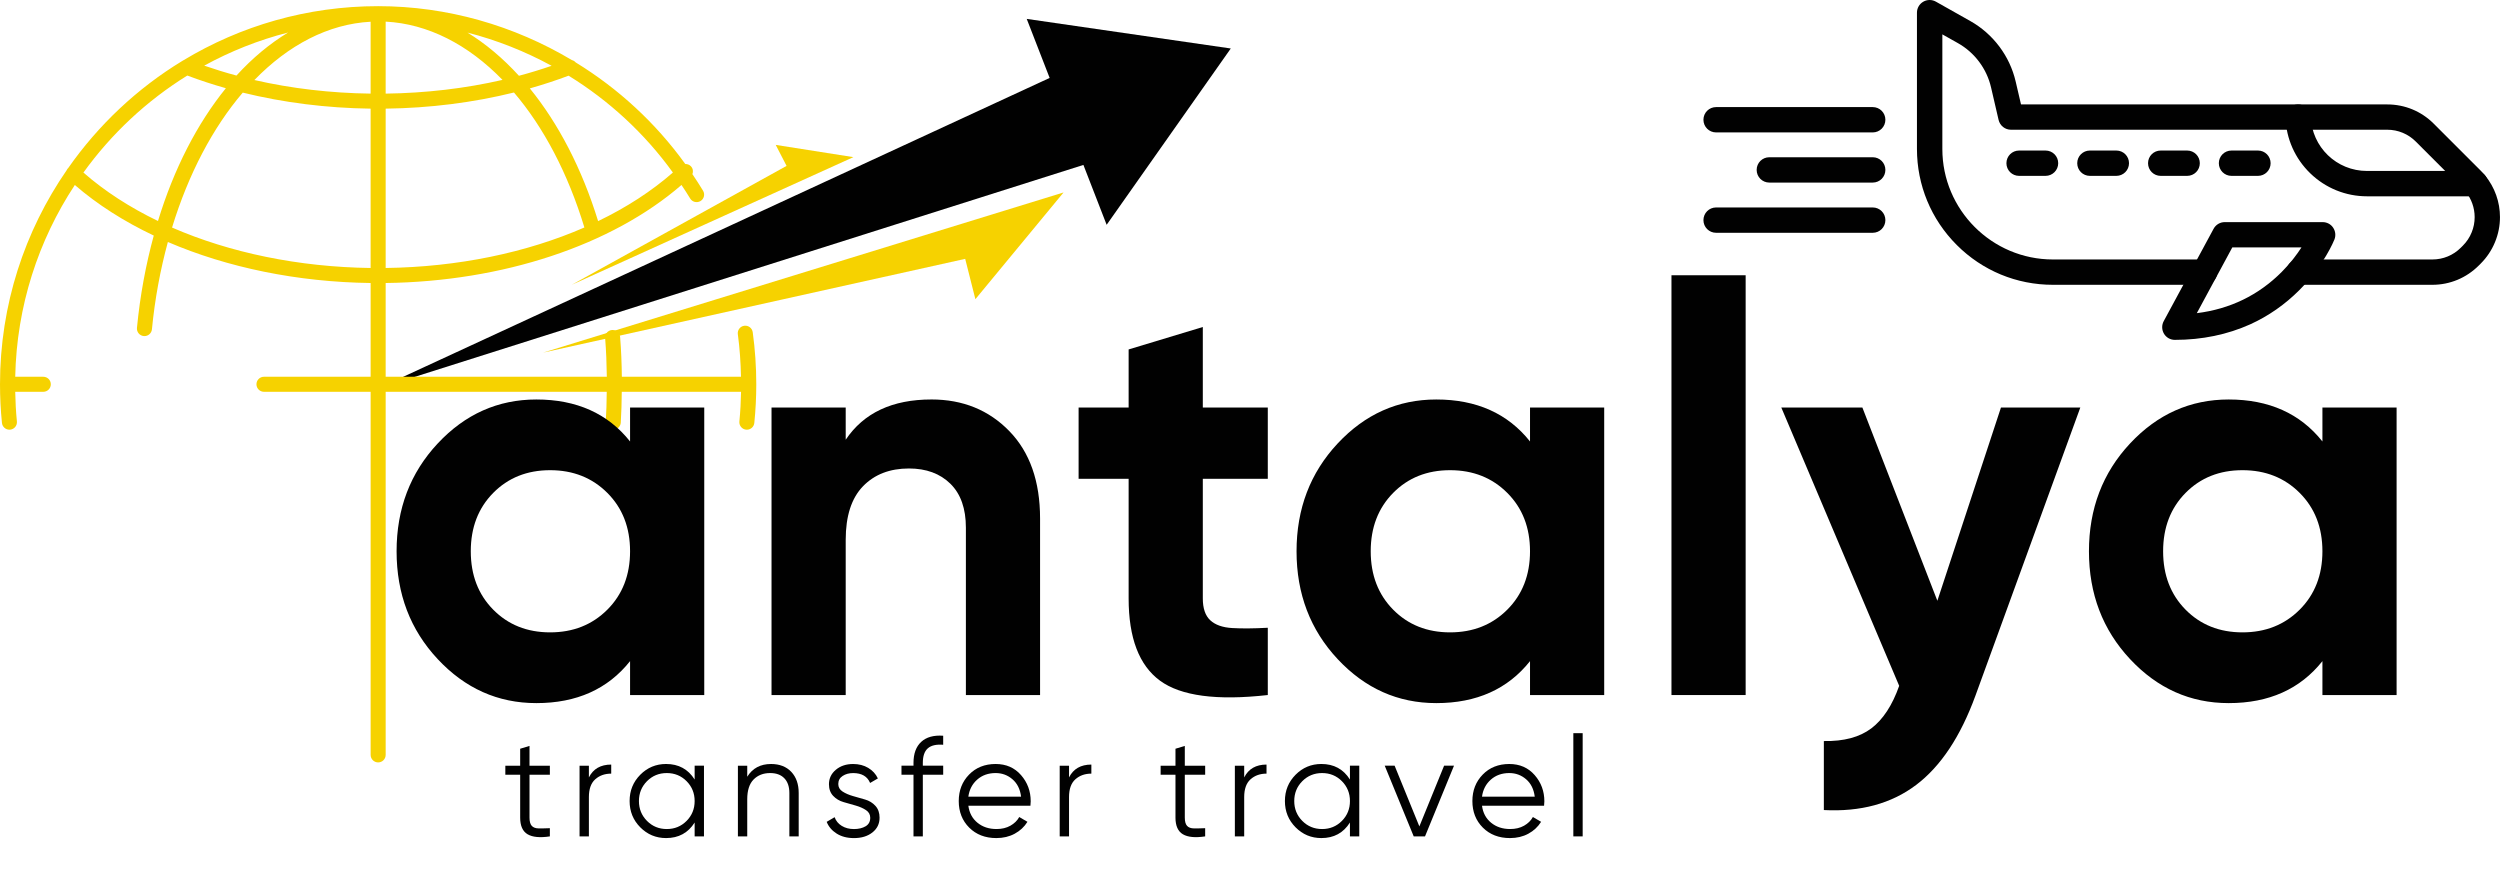
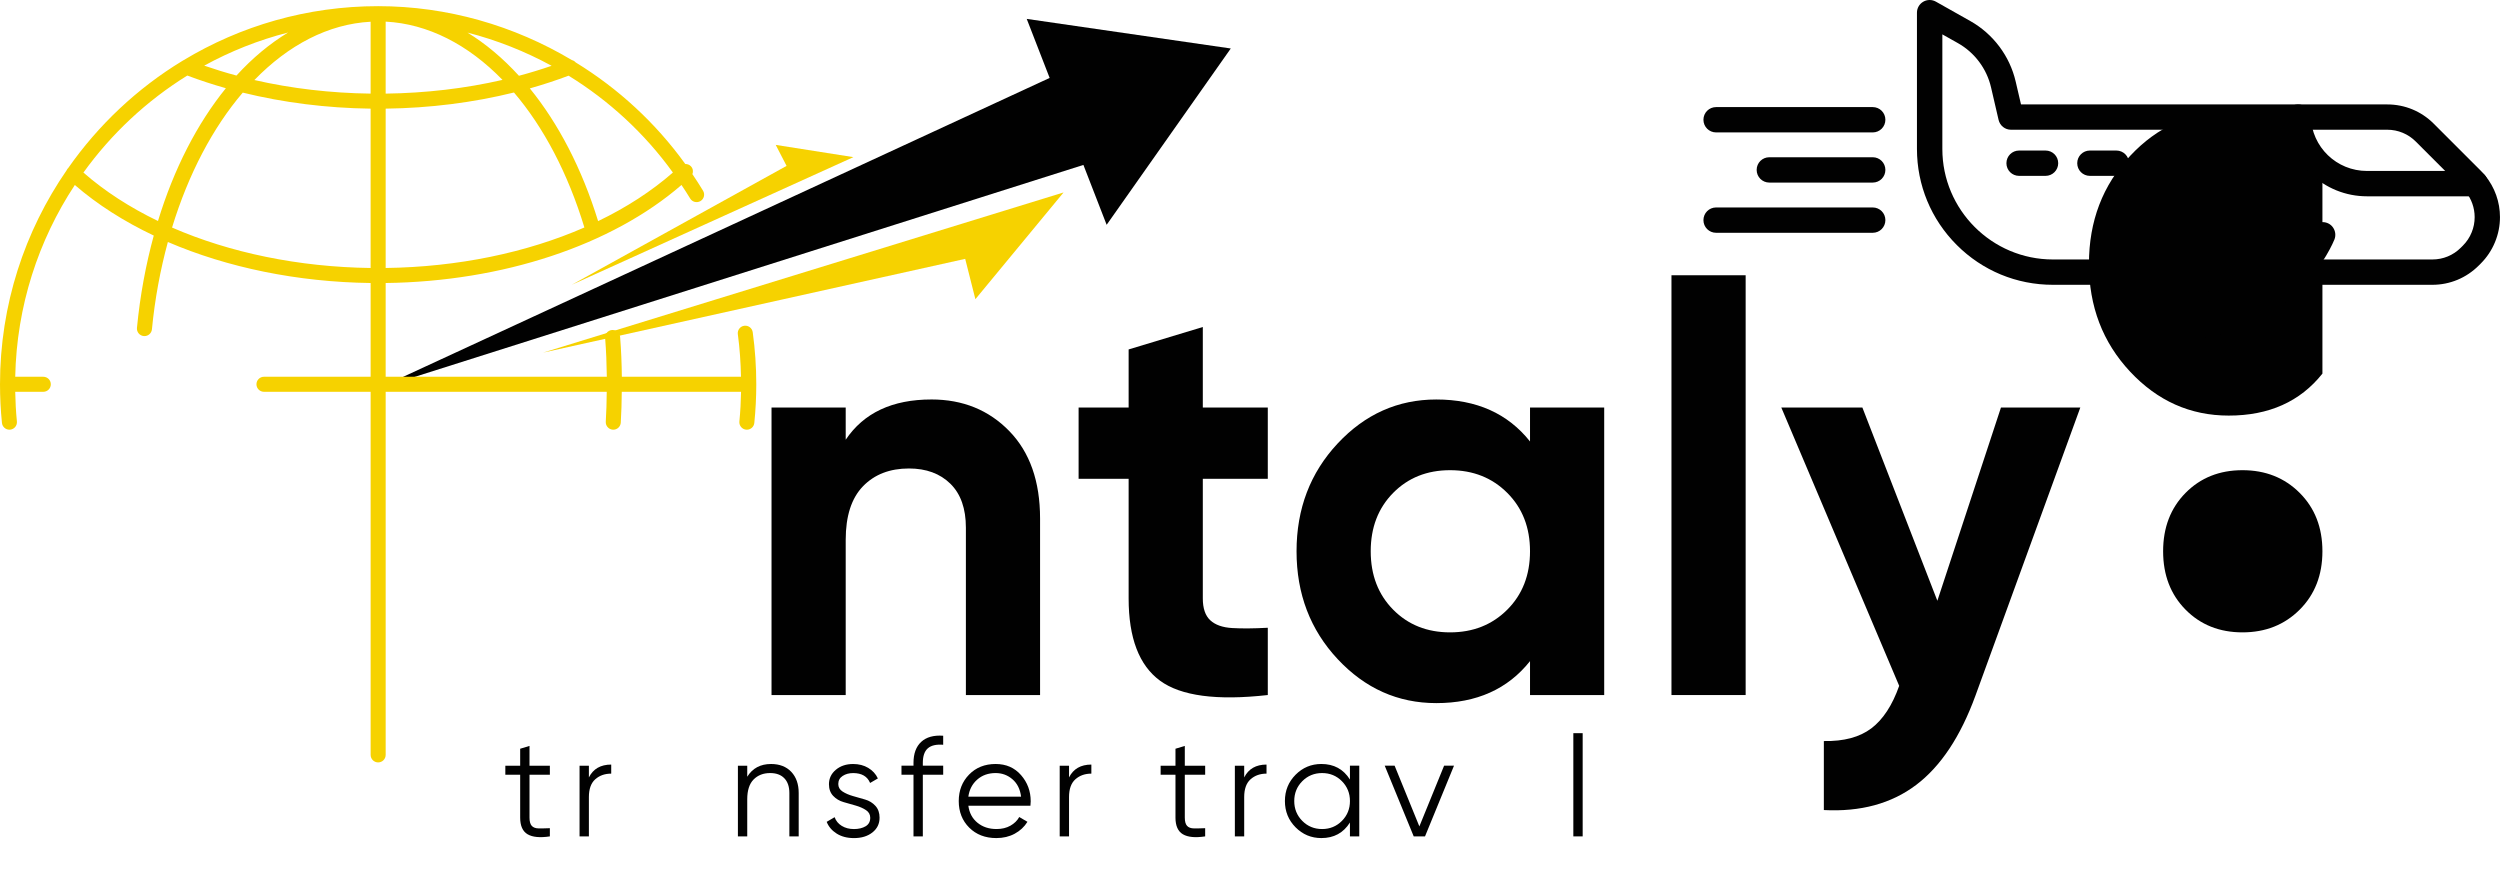
<svg xmlns="http://www.w3.org/2000/svg" id="katman_1" data-name="katman 1" viewBox="0 0 281 97.824">
  <polygon points="119.544 21.631 61.037 39.636 108.488 29.095 109.633 33.628 119.544 21.631" style="fill: #f6d200;" />
  <polygon points="95.922 17.662 64.259 32.013 88.411 18.646 87.193 16.287 95.922 17.662" style="fill: #f6d200;" />
  <polygon points="42.446 43.682 121.775 18.537 124.387 25.268 138.339 5.45 115.404 2.124 117.98 8.759 42.446 43.682" style="fill: #010101;" />
  <path d="M84.605,37.338c-.063-.464-.497-.788-.952-.722-.462.063-.785.489-.721.951.216,1.576.321,3.18.354,4.781h-13.39c-.019-1.503-.076-3.006-.196-4.48-.036-.465-.454-.806-.909-.775-.465.038-.812.445-.774.91.115,1.43.171,2.888.19,4.345h-24.859v-10.537c13.167-.168,25.419-4.238,33.251-11.019.33.501.665.999.974,1.517.239.402.761.527,1.158.292.401-.238.533-.757.294-1.158-.38-.637-.788-1.253-1.199-1.866.115-.295.065-.641-.167-.886-.17-.181-.402-.262-.633-.257-3.333-4.628-7.542-8.49-12.322-11.42-.113-.133-.262-.217-.427-.261-6.502-3.883-14.012-6.061-21.774-6.061-7.999,0-15.486,2.224-21.883,6.081-.043.017-.08.045-.12.069-5.082,3.087-9.461,7.216-12.857,12.079-.012.011-.027.016-.039.028-.048.053-.074.116-.106.176C2.775,25.972,0,34.263,0,43.193c0,1.45.074,2.912.22,4.344.043.436.411.76.838.76.03,0,.058-.002.087-.004.464-.047.802-.462.754-.926-.111-1.098-.165-2.215-.188-3.329h3.156c.467,0,.845-.378.845-.845s-.378-.845-.845-.845H1.711c.163-7.946,2.602-15.339,6.699-21.554,2.532,2.191,5.528,4.099,8.872,5.684-.885,3.254-1.537,6.72-1.889,10.374-.044.464.297.877.761.921.028.003.054.004.083.004.429,0,.797-.327.84-.764.331-3.44.951-6.721,1.791-9.813,6.675,2.872,14.566,4.505,22.791,4.61v10.537h-11.988c-.467,0-.845.378-.845.845s.378.845.845.845h11.988v40.812c0,.467.378.845.845.845s.845-.378.845-.845v-40.812h24.848c-.015,1.125-.037,2.254-.108,3.36-.03.465.323.867.789.898.018,0,.036.002.054.002.442,0,.813-.343.843-.79.074-1.142.097-2.307.111-3.469h13.408c-.023,1.115-.078,2.231-.188,3.329-.048.464.29.879.754.926.03.003.058.004.087.004.427,0,.795-.324.838-.76.145-1.432.22-2.894.22-4.344,0-1.956-.134-3.926-.399-5.855ZM43.348,2.43c4.743.25,9.27,2.57,13.133,6.549-4.191.965-8.625,1.485-13.133,1.544V2.43ZM41.658,10.523c-4.482-.058-8.894-.572-13.065-1.527,3.824-3.937,8.308-6.3,13.065-6.553v8.08ZM43.348,12.212c4.963-.063,9.838-.682,14.422-1.815,3.321,3.892,6.061,9.063,7.915,15.171-6.496,2.836-14.231,4.448-22.336,4.553V12.212ZM75.633,19.392c-2.395,2.1-5.231,3.932-8.405,5.461-1.824-5.917-4.47-10.977-7.675-14.917,1.492-.42,2.945-.899,4.357-1.429,4.543,2.801,8.546,6.482,11.722,10.885ZM62.002,7.395c-1.197.413-2.421.788-3.673,1.122-1.793-1.963-3.732-3.599-5.784-4.853,3.304.847,6.478,2.107,9.456,3.731ZM26.578,8.492c-1.236-.331-2.442-.706-3.624-1.114,2.943-1.613,6.104-2.874,9.429-3.725-2.069,1.256-4.018,2.877-5.805,4.84ZM9.376,19.397c3.137-4.355,7.105-8.069,11.677-10.906,1.405.529,2.851,1.005,4.334,1.424-3.214,3.964-5.836,9.038-7.63,14.926-3.166-1.526-5.994-3.354-8.381-5.445ZM19.339,25.577c1.844-6.035,4.589-11.233,7.946-15.167,4.57,1.125,9.428,1.739,14.372,1.802v17.91c-8.081-.106-15.819-1.714-22.319-4.545Z" style="fill: #f6d200;" />
  <g>
-     <path d="M70.82,45.806h8.338v32.317h-8.338v-3.813c-2.5,3.146-6.011,4.719-10.536,4.719-4.31,0-8.005-1.648-11.085-4.945-3.082-3.296-4.622-7.336-4.622-12.119s1.54-8.822,4.622-12.119c3.08-3.296,6.775-4.944,11.085-4.944,4.524,0,8.036,1.573,10.536,4.719v-3.813ZM55.437,68.524c1.681,1.703,3.813,2.554,6.399,2.554s4.729-.851,6.431-2.554c1.702-1.701,2.553-3.888,2.553-6.561s-.852-4.857-2.553-6.56c-1.703-1.702-3.846-2.554-6.431-2.554s-4.718.852-6.399,2.554-2.521,3.889-2.521,6.56.84,4.859,2.521,6.561Z" style="fill: #010101;" />
    <path d="M104.688,44.9c3.533,0,6.452,1.186,8.758,3.555,2.305,2.371,3.458,5.646,3.458,9.825v19.843h-8.338v-18.809c0-2.154-.582-3.803-1.745-4.944s-2.715-1.713-4.654-1.713c-2.155,0-3.878.668-5.171,2.003-1.292,1.337-1.939,3.34-1.939,6.012v17.451h-8.338v-32.317h8.338v3.619c2.025-3.016,5.235-4.524,9.631-4.524Z" style="fill: #010101;" />
    <path d="M142.5,53.82h-7.304v13.444c0,1.121.28,1.938.84,2.456.56.517,1.379.808,2.456.872,1.077.064,2.413.055,4.008-.032v7.562c-5.731.646-9.771.107-12.119-1.616-2.349-1.723-3.523-4.804-3.523-9.242v-13.444h-5.623v-8.015h5.623v-6.528l8.338-2.521v9.049h7.304v8.015Z" style="fill: #010101;" />
    <path d="M171.974,45.806h8.338v32.317h-8.338v-3.813c-2.5,3.146-6.012,4.719-10.536,4.719-4.309,0-8.004-1.648-11.085-4.945-3.081-3.296-4.621-7.336-4.621-12.119s1.54-8.822,4.621-12.119c3.081-3.296,6.776-4.944,11.085-4.944,4.524,0,8.036,1.573,10.536,4.719v-3.813ZM156.59,68.524c1.681,1.703,3.813,2.554,6.399,2.554s4.729-.851,6.431-2.554c1.702-1.701,2.554-3.888,2.554-6.561s-.852-4.857-2.554-6.56-3.846-2.554-6.431-2.554-4.719.852-6.399,2.554c-1.68,1.702-2.521,3.889-2.521,6.56s.841,4.859,2.521,6.561Z" style="fill: #010101;" />
    <path d="M187.873,78.123V30.939h8.338v47.184h-8.338Z" style="fill: #010101;" />
    <path d="M224.908,45.806h8.919l-11.782,32.37c-1.681,4.614-3.908,7.967-6.684,10.06-2.776,2.092-6.23,3.03-10.361,2.814v-7.756c2.24.042,4.018-.432,5.333-1.422,1.313-.992,2.359-2.586,3.135-4.783l-13.25-31.283h9.113l8.428,21.722,7.149-21.722Z" style="fill: #010101;" />
-     <path d="M261.04,45.806h8.338v32.317h-8.338v-3.813c-2.5,3.146-6.012,4.719-10.536,4.719-4.309,0-8.004-1.648-11.085-4.945-3.081-3.296-4.621-7.336-4.621-12.119s1.54-8.822,4.621-12.119c3.081-3.296,6.776-4.944,11.085-4.944,4.524,0,8.036,1.573,10.536,4.719v-3.813ZM245.656,68.524c1.681,1.703,3.813,2.554,6.399,2.554s4.729-.851,6.431-2.554c1.702-1.701,2.554-3.888,2.554-6.561s-.852-4.857-2.554-6.56-3.846-2.554-6.431-2.554-4.719.852-6.399,2.554c-1.68,1.702-2.521,3.889-2.521,6.56s.841,4.859,2.521,6.561Z" style="fill: #010101;" />
+     <path d="M261.04,45.806h8.338h-8.338v-3.813c-2.5,3.146-6.012,4.719-10.536,4.719-4.309,0-8.004-1.648-11.085-4.945-3.081-3.296-4.621-7.336-4.621-12.119s1.54-8.822,4.621-12.119c3.081-3.296,6.776-4.944,11.085-4.944,4.524,0,8.036,1.573,10.536,4.719v-3.813ZM245.656,68.524c1.681,1.703,3.813,2.554,6.399,2.554s4.729-.851,6.431-2.554c1.702-1.701,2.554-3.888,2.554-6.561s-.852-4.857-2.554-6.56-3.846-2.554-6.431-2.554-4.719.852-6.399,2.554c-1.68,1.702-2.521,3.889-2.521,6.56s.841,4.859,2.521,6.561Z" style="fill: #010101;" />
  </g>
  <g>
    <path d="M61.805,87.081h-2.289v4.815c0,.435.085.744.254.93s.424.28.763.286c.339.005.763-.003,1.271-.024v.922c-1.112.169-1.947.09-2.503-.238s-.834-.953-.834-1.875v-4.815h-1.668v-1.017h1.668v-1.907l1.049-.318v2.226h2.289v1.017Z" style="fill: #010101;" />
    <path d="M66.19,87.383c.487-.964,1.324-1.446,2.511-1.446v1.018c-.72,0-1.319.212-1.795.636-.477.424-.715,1.091-.715,2.002v4.418h-1.049v-7.945h1.049v1.318Z" style="fill: #010101;" />
-     <path d="M78.078,86.064h1.049v7.945h-1.049v-1.558c-.731,1.166-1.801,1.748-3.21,1.748-1.134,0-2.101-.402-2.9-1.207-.8-.806-1.2-1.791-1.2-2.956s.4-2.15,1.2-2.956c.8-.805,1.767-1.208,2.9-1.208,1.409,0,2.479.583,3.21,1.748v-1.557ZM72.722,92.27c.604.609,1.345.914,2.225.914s1.621-.305,2.225-.914.906-1.354.906-2.232-.302-1.624-.906-2.233c-.604-.608-1.346-.913-2.225-.913s-1.621.305-2.225.913c-.604.609-.906,1.354-.906,2.233s.302,1.623.906,2.232Z" style="fill: #010101;" />
    <path d="M86.659,85.873c.964,0,1.724.294,2.28.882.556.589.834,1.381.834,2.376v4.879h-1.049v-4.879c0-.709-.188-1.261-.564-1.652-.376-.392-.909-.588-1.597-.588-.763,0-1.383.241-1.859.723-.477.482-.715,1.227-.715,2.232v4.164h-1.049v-7.945h1.049v1.239c.593-.954,1.483-1.431,2.67-1.431Z" style="fill: #010101;" />
    <path d="M94.223,88.125c0,.354.161.636.483.844.322.209.711.378,1.167.508s.911.26,1.367.391c.455.13.84.365,1.153.706.314.341.471.787.471,1.339,0,.678-.268,1.229-.803,1.652-.535.424-1.226.636-2.074.636-.763,0-1.412-.169-1.947-.508-.535-.34-.908-.779-1.12-1.319l.89-.524c.148.413.416.739.803.978s.845.357,1.375.357c.519,0,.954-.104,1.303-.31.35-.207.524-.527.524-.961,0-.359-.159-.646-.477-.857s-.705-.383-1.16-.513c-.456-.13-.911-.261-1.367-.391-.455-.13-.842-.361-1.16-.695s-.477-.771-.477-1.312c0-.646.256-1.187.771-1.621.514-.434,1.163-.651,1.947-.651.646,0,1.213.146,1.7.438s.848.686,1.081,1.184l-.874.509c-.307-.741-.943-1.112-1.907-1.112-.456,0-.848.106-1.176.32-.329.213-.493.519-.493.914Z" style="fill: #010101;" />
    <path d="M106.015,83.712c-.773-.063-1.349.069-1.725.397s-.564.874-.564,1.637v.318h2.289v1.017h-2.289v6.929h-1.049v-6.929h-1.351v-1.017h1.351v-.318c0-1.038.289-1.824.866-2.359.577-.535,1.401-.766,2.471-.691v1.017Z" style="fill: #010101;" />
    <path d="M111.91,85.873c1.176,0,2.127.416,2.853,1.248.726.831,1.089,1.814,1.089,2.947,0,.117-.011.281-.032.493h-6.977c.106.805.447,1.443,1.025,1.915.577.472,1.29.707,2.138.707.604,0,1.125-.125,1.565-.374.439-.248.771-.574.993-.977l.922.54c-.35.562-.826,1.007-1.43,1.335s-1.292.492-2.066.492c-1.25,0-2.267-.392-3.051-1.176s-1.176-1.779-1.176-2.987c0-1.187.387-2.178,1.16-2.972.773-.795,1.769-1.192,2.987-1.192ZM111.91,86.891c-.826,0-1.518.246-2.074.738-.556.493-.887,1.132-.993,1.915h5.928c-.106-.837-.429-1.488-.97-1.954-.54-.467-1.17-.699-1.891-.699Z" style="fill: #010101;" />
    <path d="M120.158,87.383c.487-.964,1.324-1.446,2.511-1.446v1.018c-.72,0-1.319.212-1.795.636-.477.424-.715,1.091-.715,2.002v4.418h-1.049v-7.945h1.049v1.318Z" style="fill: #010101;" />
    <path d="M135.461,87.081h-2.289v4.815c0,.435.085.744.254.93s.424.28.763.286c.339.005.763-.003,1.271-.024v.922c-1.112.169-1.947.09-2.503-.238s-.834-.953-.834-1.875v-4.815h-1.668v-1.017h1.668v-1.907l1.049-.318v2.226h2.289v1.017Z" style="fill: #010101;" />
    <path d="M139.847,87.383c.487-.964,1.325-1.446,2.51-1.446v1.018c-.72,0-1.318.212-1.795.636-.477.424-.715,1.091-.715,2.002v4.418h-1.049v-7.945h1.049v1.318Z" style="fill: #010101;" />
    <path d="M151.733,86.064h1.049v7.945h-1.049v-1.558c-.73,1.166-1.801,1.748-3.21,1.748-1.134,0-2.1-.402-2.899-1.207-.801-.806-1.2-1.791-1.2-2.956s.399-2.15,1.2-2.956c.8-.805,1.766-1.208,2.899-1.208,1.409,0,2.479.583,3.21,1.748v-1.557ZM146.378,92.27c.604.609,1.346.914,2.226.914s1.621-.305,2.225-.914.905-1.354.905-2.232-.302-1.624-.905-2.233c-.604-.608-1.346-.913-2.225-.913s-1.621.305-2.226.913c-.604.609-.905,1.354-.905,2.233s.302,1.623.905,2.232Z" style="fill: #010101;" />
    <path d="M162.317,86.064h1.112l-3.257,7.945h-1.271l-3.258-7.945h1.112l2.781,6.825,2.78-6.825Z" style="fill: #010101;" />
-     <path d="M169.644,85.873c1.176,0,2.127.416,2.853,1.248.726.831,1.089,1.814,1.089,2.947,0,.117-.011.281-.032.493h-6.977c.106.805.448,1.443,1.025,1.915s1.29.707,2.138.707c.604,0,1.125-.125,1.565-.374.439-.248.771-.574.993-.977l.922.54c-.35.562-.827,1.007-1.431,1.335s-1.293.492-2.065.492c-1.251,0-2.268-.392-3.052-1.176s-1.176-1.779-1.176-2.987c0-1.187.387-2.178,1.16-2.972.773-.795,1.769-1.192,2.987-1.192ZM169.644,86.891c-.826,0-1.518.246-2.073.738-.557.493-.888,1.132-.994,1.915h5.928c-.105-.837-.429-1.488-.969-1.954-.541-.467-1.171-.699-1.892-.699Z" style="fill: #010101;" />
    <path d="M176.843,94.01v-11.601h1.049v11.601h-1.049Z" style="fill: #010101;" />
  </g>
  <g>
    <path d="M273.397,32.012h-15.015c-.789,0-1.424-.635-1.424-1.424s.635-1.424,1.424-1.424h15.015c1.211,0,2.35-.469,3.205-1.329l.226-.226c.421-.421.754-.92.979-1.472.231-.552.344-1.134.344-1.733,0-1.039-.362-2.059-1.021-2.867-.095-.119-.202-.231-.309-.338l-5.288-5.288c-.855-.855-1.994-1.329-3.205-1.329h-42.298c-.665,0-1.234-.457-1.389-1.104l-.849-3.662c-.487-2.101-1.846-3.911-3.721-4.968l-1.751-.985v12.873c-.006,6.849,5.573,12.428,12.422,12.428h17.051c.789,0,1.424.635,1.424,1.424s-.635,1.424-1.424,1.424h-17.051c-4.083,0-7.917-1.591-10.802-4.475-2.884-2.884-4.475-6.724-4.475-10.802V1.424c0-.504.267-.973.706-1.229s.979-.261,1.418-.012l3.875,2.184c2.57,1.448,4.433,3.929,5.098,6.801l.599,2.57h41.17c1.97,0,3.822.766,5.217,2.16l5.288,5.288c.172.172.344.362.499.552,1.074,1.312,1.662,2.967,1.662,4.665,0,.973-.19,1.923-.564,2.825s-.908,1.703-1.596,2.392l-.226.226c-1.395,1.395-3.246,2.166-5.217,2.166Z" style="fill: #010101;" />
    <path d="M244.453,38.202c-.504,0-.967-.261-1.223-.694s-.267-.967-.03-1.407l5.608-10.386c.249-.463.73-.748,1.252-.748h11.009c.469,0,.914.231,1.175.623s.32.884.148,1.323c-.047.119-1.163,2.902-3.929,5.68-1.626,1.632-3.49,2.932-5.543,3.864-2.558,1.151-5.407,1.745-8.469,1.745h0ZM250.91,27.81l-3.988,7.389c3.733-.463,6.932-2.018,9.531-4.623.979-.979,1.709-1.959,2.232-2.766h-7.775ZM278.234,22.065h-12.178c-2.398,0-4.659-.92-6.38-2.582-1.715-1.662-2.706-3.887-2.789-6.273-.03-.783.588-1.448,1.371-1.472.783-.03,1.448.588,1.472,1.371.119,3.424,2.902,6.107,6.327,6.107h12.178c.789,0,1.424.635,1.424,1.424s-.635,1.424-1.424,1.424ZM253.794,19.768h-2.973c-.789,0-1.424-.635-1.424-1.424s.635-1.424,1.424-1.424h2.973c.789,0,1.424.635,1.424,1.424s-.635,1.424-1.424,1.424ZM245.836,19.768h-2.973c-.789,0-1.424-.635-1.424-1.424s.635-1.424,1.424-1.424h2.973c.789,0,1.424.635,1.424,1.424s-.635,1.424-1.424,1.424ZM237.877,19.768h-2.973c-.789,0-1.424-.635-1.424-1.424s.635-1.424,1.424-1.424h2.973c.789,0,1.424.635,1.424,1.424s-.641,1.424-1.424,1.424ZM229.918,19.768h-2.973c-.789,0-1.424-.635-1.424-1.424s.635-1.424,1.424-1.424h2.973c.789,0,1.424.635,1.424,1.424s-.641,1.424-1.424,1.424ZM210.493,14.884h-17.603c-.789,0-1.424-.635-1.424-1.424s.635-1.424,1.424-1.424h17.603c.789,0,1.424.635,1.424,1.424s-.635,1.424-1.424,1.424ZM210.493,20.522h-11.621c-.789,0-1.424-.635-1.424-1.424s.635-1.424,1.424-1.424h11.621c.789,0,1.424.635,1.424,1.424s-.635,1.424-1.424,1.424ZM210.493,26.166h-17.603c-.789,0-1.424-.635-1.424-1.424s.635-1.424,1.424-1.424h17.603c.789,0,1.424.635,1.424,1.424s-.635,1.424-1.424,1.424Z" style="fill: #010101;" />
  </g>
</svg>